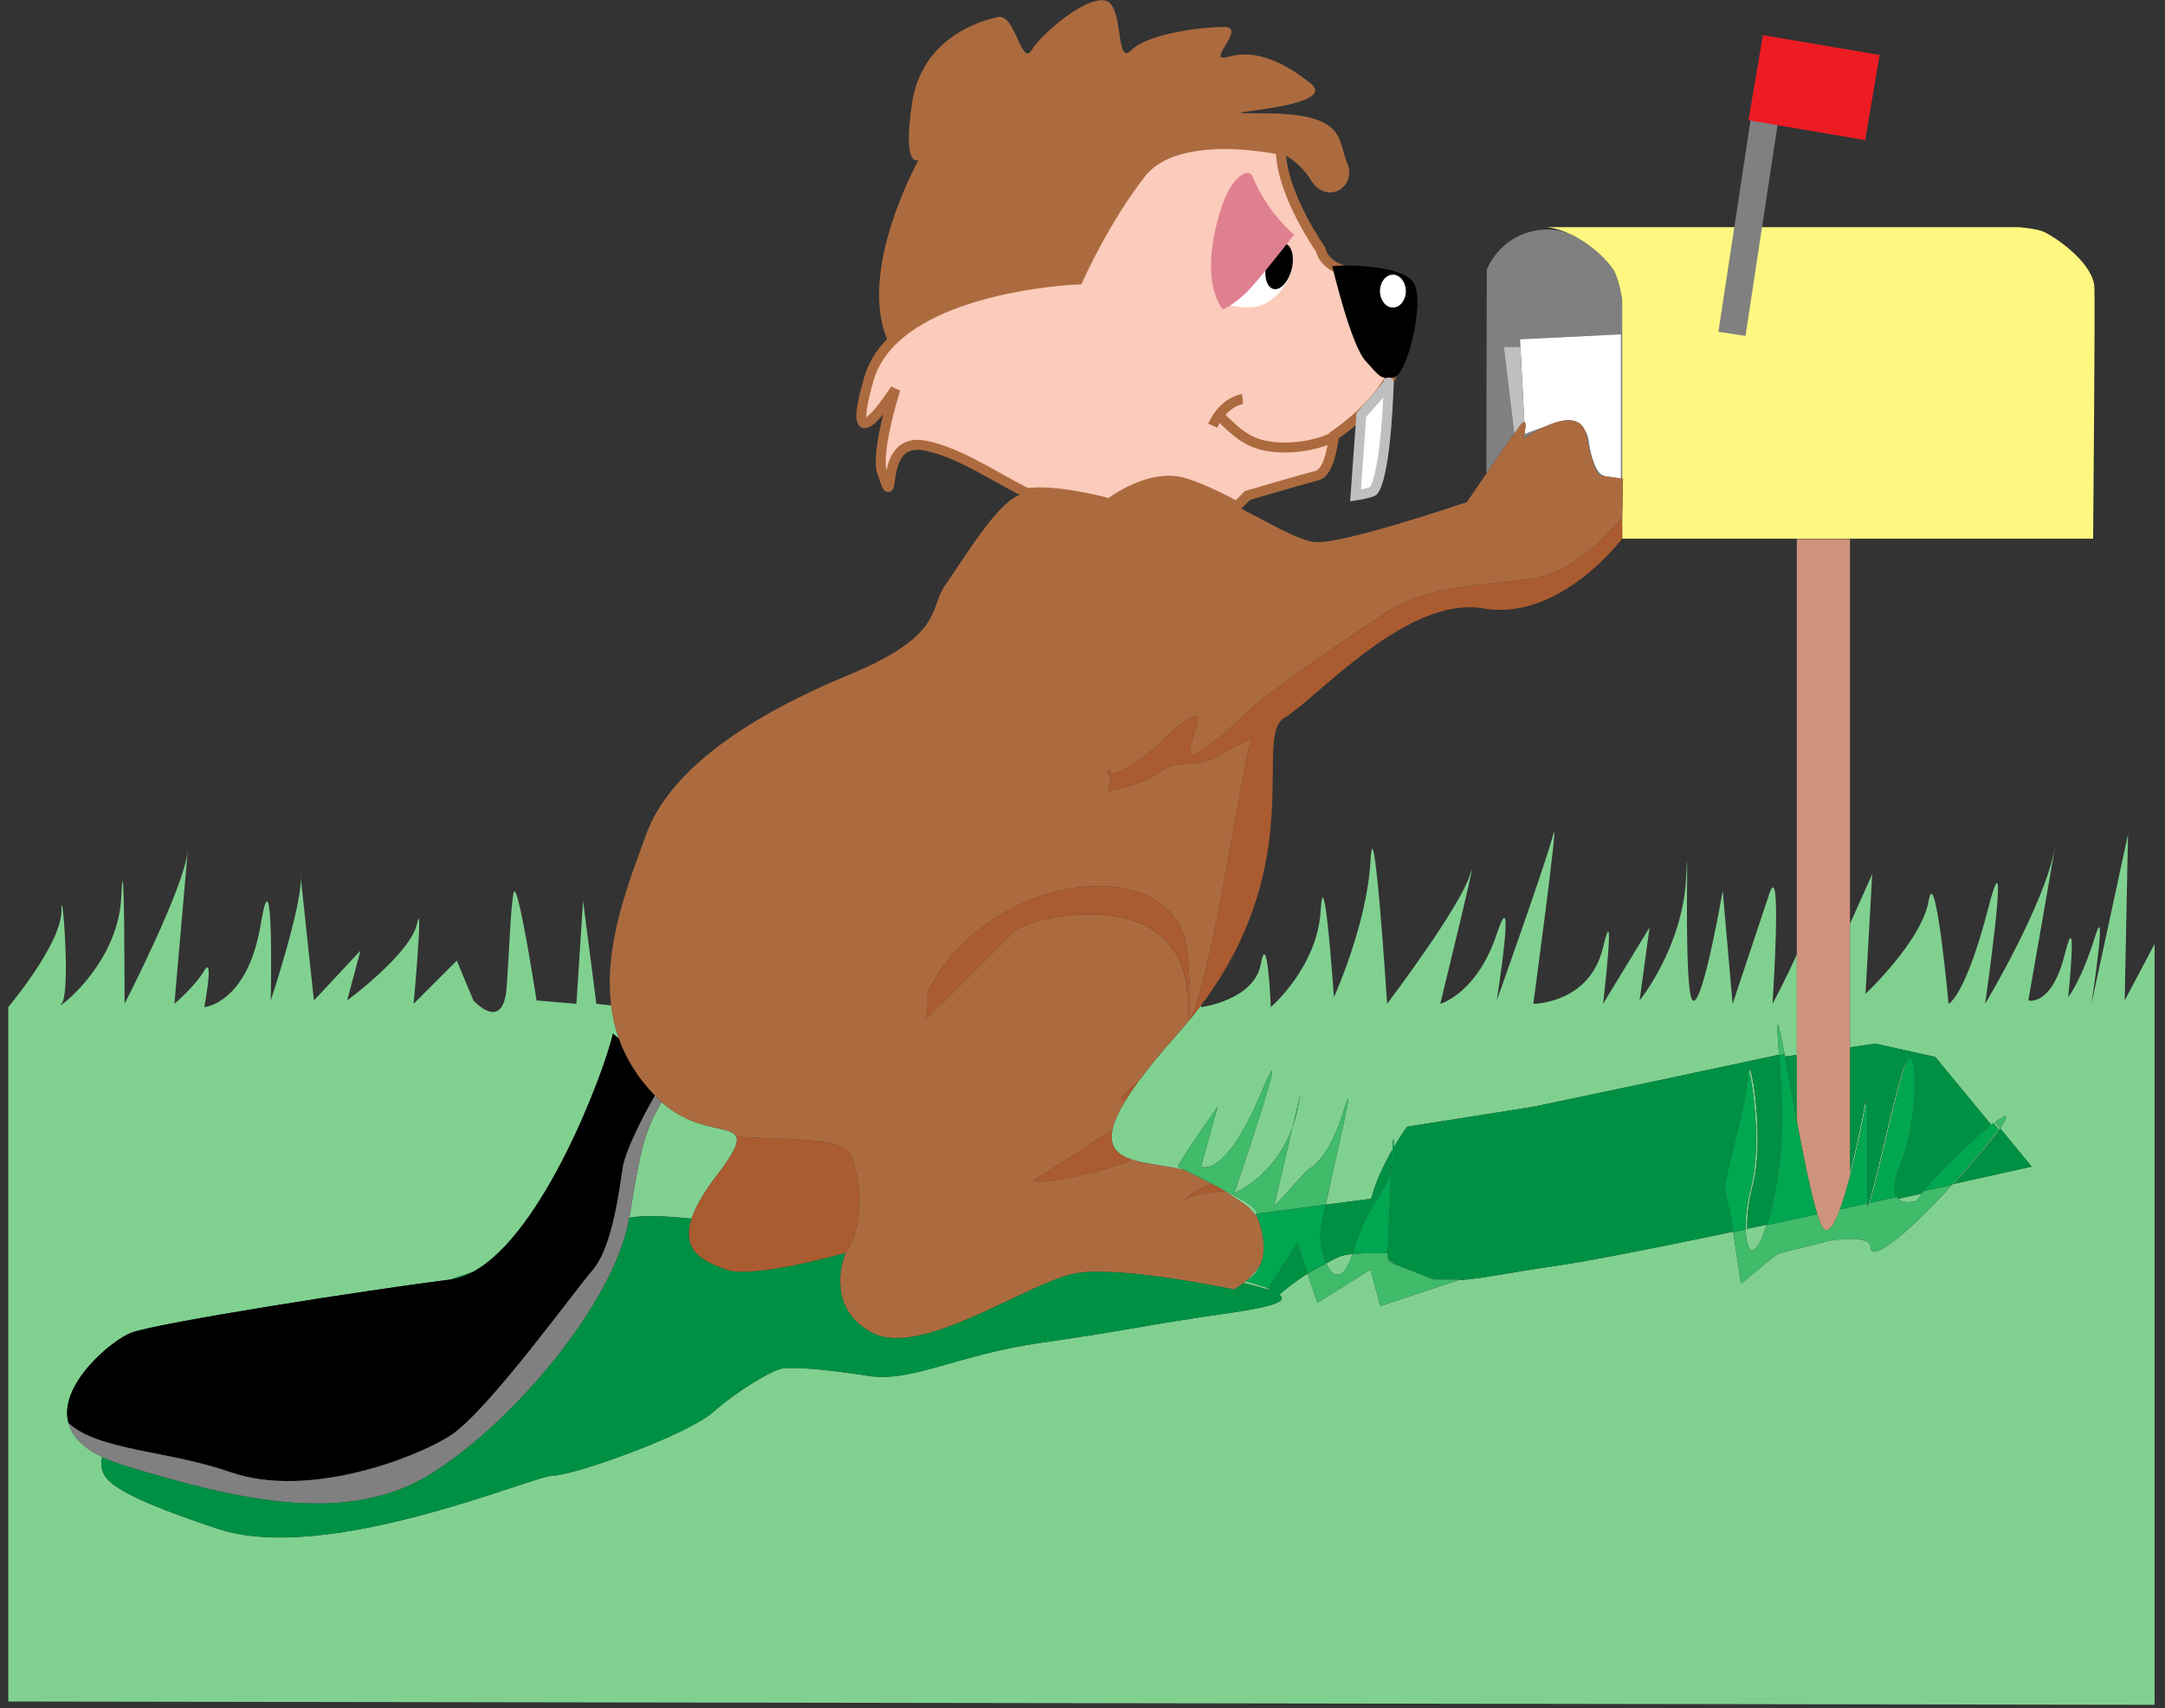
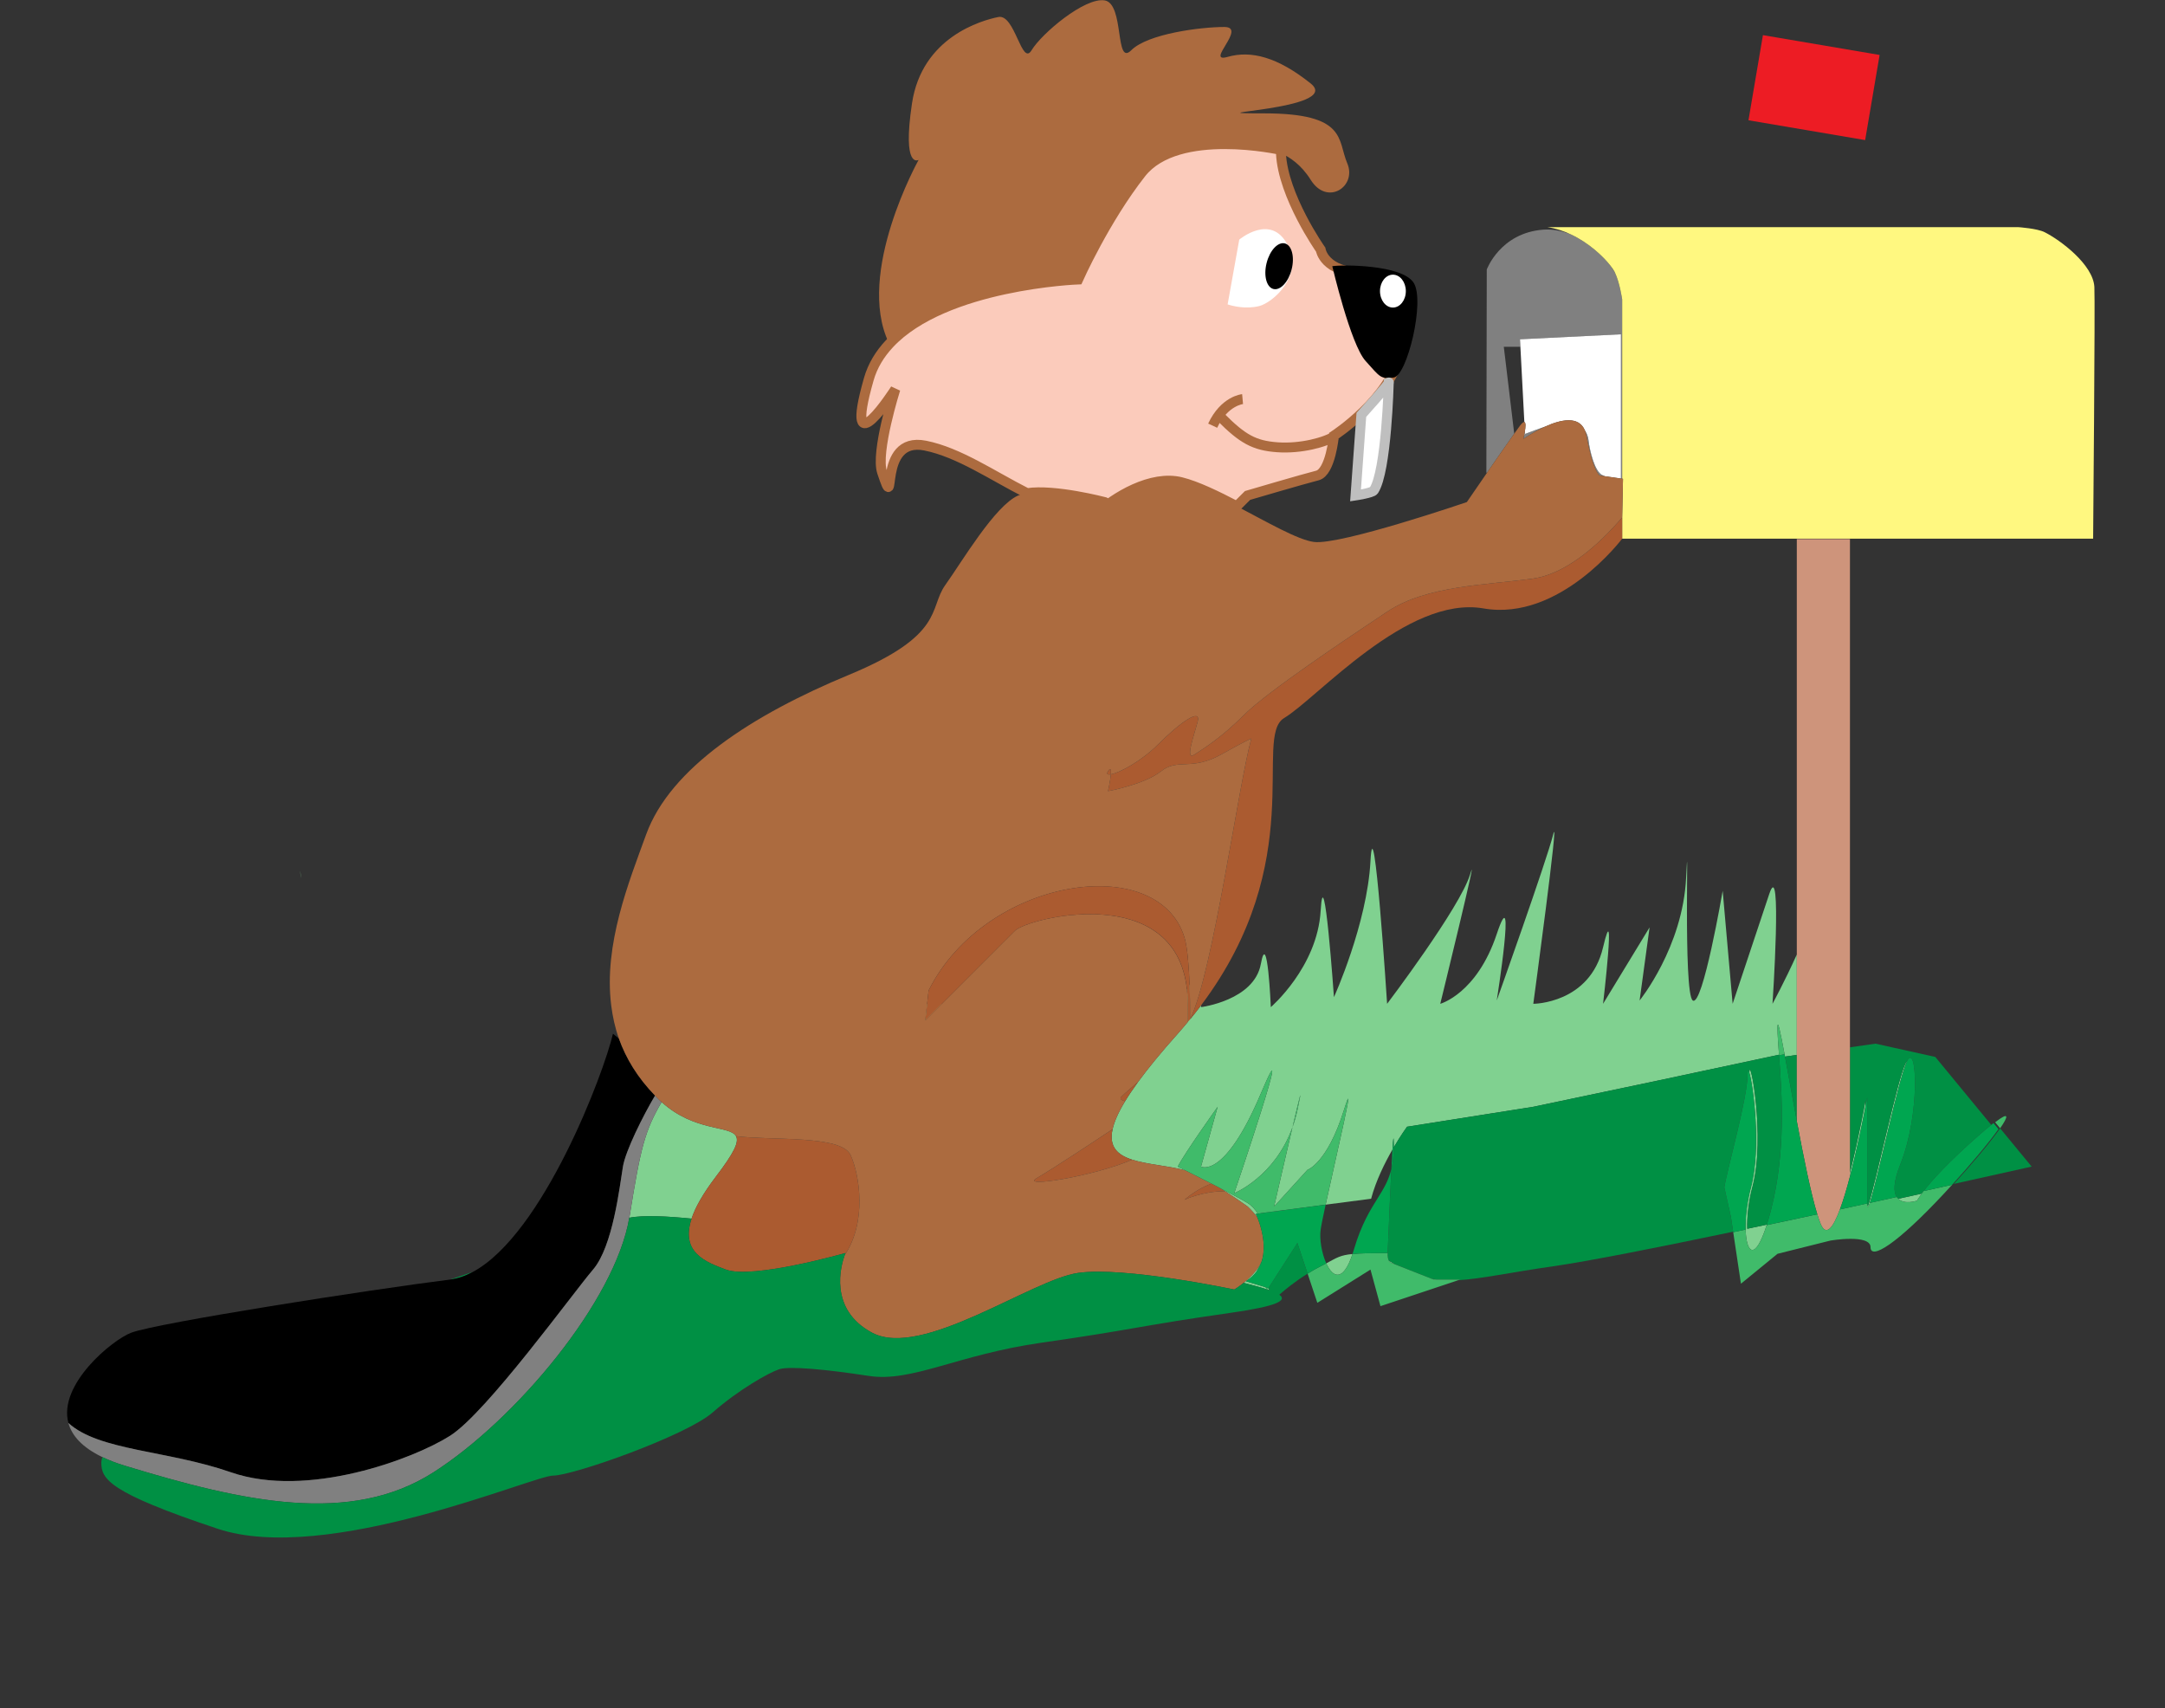
<svg xmlns="http://www.w3.org/2000/svg" xmlns:ns1="http://www.inkscape.org/namespaces/inkscape" xmlns:ns2="http://sodipodi.sourceforge.net/DTD/sodipodi-0.dtd" id="svg4453" version="1.1" ns1:version="0.48.1 " width="272.5" height="215" xml:space="preserve" ns2:docname="Beaver_Getting_Mail.pdf">
  <rect width="100%" height="100%" fill="#333333" stroke="none" />
  <defs id="defs4457" />
  <ns2:namedview pagecolor="#ffffff" bordercolor="#666666" borderopacity="1" objecttolerance="10" gridtolerance="10" guidetolerance="10" ns1:pageopacity="0" ns1:pageshadow="2" ns1:window-width="640" ns1:window-height="480" id="namedview4455" showgrid="false" ns1:zoom="1.3534884" ns1:cx="136.25" ns1:cy="107.5" ns1:window-x="317" ns1:window-y="114" ns1:window-maximized="0" ns1:current-layer="g4461" />
  <g id="g4461" ns1:groupmode="layer" ns1:label="Beaver_Getting_Mail" transform="matrix(1.25,0,0,-1.25,0,215)">
    <g id="g4463" transform="scale(0.24,0.24)">
      <path d="m 264.016,205.809 c 5.687,1.207 16.07,0.668 26.125,-0.356 1.55,4.672 4.742,10.438 10.242,17.656 7.644,10.028 9.769,14.532 8.41,16.954 -2.551,4.546 -17.41,1.769 -31.207,14.308 -7.004,-12.066 -8.773,-18.793 -13.445,-47.988 -0.028,-0.188 -0.094,-0.387 -0.125,-0.574" style="fill:#80d190;fill-opacity:1;fill-rule:nonzero;stroke:none" id="path4465" />
      <path d="m 529.043,207.715 27.133,3.605 -27.184,-3.543 c 0,0 0.039,-0.05 0.051,-0.062" style="fill:#80d190;fill-opacity:1;fill-rule:nonzero;stroke:none" id="path4467" />
      <path d="m 527.707,207.535 c -1.16,1.852 -2.609,3.485 -4.465,4.598 -2.515,1.508 -7.008,3.902 -11.719,6.347 0.813,-0.511 1.672,-1.039 2.434,-1.531 5.441,-3.519 9.461,-6.386 9.461,-6.386 1.672,-1.563 3.012,-3.094 4.117,-4.594 -0.367,0.898 -0.633,1.461 -0.633,1.461 l 0.805,0.105" style="fill:#80d190;fill-opacity:1;fill-rule:nonzero;stroke:none" id="path4469" />
      <path d="m 532.172,176.328 -0.391,-0.609 -1.047,1.047 -8.015,2.437 c 1.914,1.149 3.344,2.524 4.453,4.024 l 1.297,2.597 c -1.969,-3.086 -4.571,-5.574 -6.707,-7.312 4.172,-1.063 7.992,-2.082 10.863,-3.09 l -0.453,0.906" style="fill:#80d190;fill-opacity:1;fill-rule:nonzero;stroke:none" id="path4471" />
      <path d="m 602.801,179.902 c -0.738,0.094 -1.469,0.207 -2.199,0.344 l 0.875,-0.344 1.324,0" style="fill:#80d190;fill-opacity:1;fill-rule:nonzero;stroke:none" id="path4473" />
      <path d="m 782.691,255.164 c 0,0 -2.824,-15.648 -6.535,-30.336 l 0,-1.68 c 2.926,11.129 5.391,23.379 6.535,29.352 0,1.648 0,2.664 0,2.664" style="fill:#80d190;fill-opacity:1;fill-rule:nonzero;stroke:none" id="path4475" />
      <path d="m 804.301,213.004 c 0,0 0.535,1 1.972,2.953 -3.007,-0.668 -6.328,-1.398 -9.855,-2.172 2.68,-2.609 7.883,-0.781 7.883,-0.781" style="fill:#80d190;fill-opacity:1;fill-rule:nonzero;stroke:none" id="path4477" />
      <path d="m 388.203,288.613 c 0,0 2.707,2.711 6.863,6.864 l -6.089,0.078 -0.774,-6.942" style="fill:#80d190;fill-opacity:1;fill-rule:nonzero;stroke:none" id="path4479" />
      <path d="m 567.453,190.625 c -5.195,-0.492 -6.617,-1.578 -11.012,-3.926 2.657,-5.879 7.008,-8.148 11.012,3.926" style="fill:#80d190;fill-opacity:1;fill-rule:nonzero;stroke:none" id="path4481" />
      <path d="m 784.496,212.063 c 3.152,9.292 12.192,52.613 15.621,59.476 -0.222,-0.234 -0.453,-0.559 -0.695,-1.043 -3.43,-6.855 -12.469,-50.187 -15.621,-59.476 -0.121,-0.028 -0.242,-0.055 -0.363,-0.082 0.105,-1.067 0.472,-0.598 1.058,1.125" style="fill:#80d190;fill-opacity:1;fill-rule:nonzero;stroke:none" id="path4483" />
      <path d="m 583.355,187.043 1.977,-0.777 c -0.859,0.488 -1.738,1.011 -2.641,1.566 0.317,-0.621 0.664,-0.789 0.664,-0.789" style="fill:#80d190;fill-opacity:1;fill-rule:nonzero;stroke:none" id="path4485" />
      <path d="m 733.078,201.215 c -0.148,4.887 0.508,11.297 2.219,17.711 5.492,20.594 -1.18,56.023 -1.383,47.765 1.617,-5.136 5.125,-31.468 0.688,-48.113 -1.711,-6.418 -2.368,-12.824 -2.223,-17.711 0.301,-9.887 3.91,-13.48 8.828,1.867 0.023,0.067 0.043,0.145 0.066,0.215 -2.73,-0.578 -5.46,-1.156 -8.195,-1.734" style="fill:#80d190;fill-opacity:1;fill-rule:nonzero;stroke:none" id="path4487" />
      <path d="m 126.227,348.289 c -0.004,0.598 -0.024,1.164 -0.086,1.652 -0.293,2.336 -0.215,1.34 0.086,-1.652" style="fill:#80d190;fill-opacity:1;fill-rule:nonzero;stroke:none" id="path4489" />
-       <path d="m 891.422,296.977 1.394,69.687 -15.336,-71.082 c 0,0 6.973,45.996 1.395,27.875 -5.574,-18.117 -11.152,-25.086 -11.152,-25.086 0,0 4.183,40.418 -1.395,18.117 -5.574,-22.297 -15.332,-19.511 -15.332,-19.511 0,0 15.332,87.808 11.152,64.113 -4.183,-23.695 -29.273,-65.508 -29.273,-65.508 0,0 11.152,78.051 1.395,40.422 -9.758,-37.633 -16.727,-40.422 -16.727,-40.422 0,0 -5.578,59.934 -8.367,43.207 -2.785,-16.723 -26.485,-39.023 -26.485,-39.023 l 2.789,50.175 -9.324,-20.836 0,-51.777 10.719,1.531 25.09,-5.574 23.476,-28.504 c 0.305,0.242 0.661,0.539 0.938,0.754 l 2.082,-2.527 c -3.785,-5.406 -11.254,-14.36 -19.43,-23.332 -1.179,-1.297 -2.379,-2.598 -3.582,-3.883 -19.515,-20.91 -30.664,-27.879 -30.664,-22.301 0,5.574 -16.73,2.785 -16.73,2.785 l -22.301,-5.574 -15.336,-12.543 -3.242,21.613 -0.028,0.2 c -30.722,-6.434 -60.398,-12.34 -75.488,-14.496 -18.676,-2.668 -30.308,-5.313 -39.828,-5.84 l -32.656,-10.887 -4.184,15.332 -22.301,-13.937 -4.078,12.234 c -5.25,-3.25 -9.468,-6.723 -11.871,-8.84 3.414,-2.371 -0.644,-4.769 -20.293,-7.574 -39.031,-5.574 -40.426,-6.969 -79.457,-12.547 -35.371,-5.051 -54.363,-16.723 -72.484,-13.938 -18.125,2.79 -33.457,4.184 -37.637,2.79 -4.183,-1.395 -16.73,-8.364 -27.879,-18.118 -11.152,-9.757 -58.547,-26.484 -66.91,-26.484 -8.363,0 -94.789,-37.629 -140.789,-22.297 -46.004,15.328 -48.789,20.906 -48.789,27.875 0,0.574 0.188,1.34 0.449,2.176 -8.559,4.098 -12.84,9.074 -14.254,14.316 -4.371,16.207 18.523,34.93 26.348,37.864 11.152,4.179 100.344,18.117 133.808,22.296 3.231,1.086 6.418,2.161 9.551,3.219 29.563,15.926 54.985,83.543 58.766,99.922 l 2.496,-2.082 c -1.637,4.59 -2.641,9.25 -3.23,13.934 l -6.235,0.691 -5.578,43.207 -2.785,-43.207 -16.731,1.395 c 0,0 -8.363,54.359 -9.757,44.601 -1.391,-9.758 -1.391,-19.512 -2.786,-39.027 -1.394,-19.512 -13.941,-5.574 -13.941,-5.574 l -6.969,16.726 -18.121,-18.121 c 0,0 4.18,45.996 1.395,33.453 -2.789,-12.547 -29.274,-32.058 -29.274,-32.058 l 5.574,20.906 -19.515,-20.906 c 0,0 -4.352,40.031 -5.488,51.312 0.105,-13.09 -12.633,-51.312 -12.633,-51.312 0,0 1.394,65.507 -4.18,32.058 -5.578,-33.453 -23.699,-34.844 -23.699,-34.844 0,0 4.184,22.297 0,15.329 -4.18,-6.969 -12.543,-13.938 -12.543,-13.938 0,0 6.969,79.445 5.574,64.113 -1.395,-15.328 -26.484,-64.113 -26.484,-64.113 0,0 0,73.871 -1.395,44.602 -1.395,-29.27 -29.273,-48.782 -25.09,-44.602 4.18,4.184 0,52.965 0,39.027 0,-13.937 -22.305,-40.418 -22.305,-40.418 l 0,-291.296 L 903.965,1.5 l 0,319.172 -12.543,-23.695 z m -64.121,-75.262 c 0,0 -2.793,-0.629 -7.571,-1.692 8.172,8.973 15.645,17.926 19.426,23.332 l -2.082,2.528 c 5.93,4.582 5.727,2.683 2.082,-2.528 l 13.235,-16.066 -25.09,-5.574" style="fill:#80d190;fill-opacity:1;fill-rule:nonzero;stroke:none" id="path4491" />
      <path d="m 499.332,289.098 c 0.016,4.511 -0.051,9.648 -0.242,14.632 -0.379,-0.753 -0.746,-1.48 -1.11,-2.191 0.204,-1.891 0.344,-3.848 0.344,-5.957 0,-2.914 0.012,-5.406 0.028,-7.625 -1.36,-1.637 -2.739,-3.273 -4.207,-4.918 -7.04,-7.875 -12.489,-14.539 -16.653,-20.234 -2.172,-2.973 -3.988,-5.672 -5.476,-8.129 -2.883,-4.754 -4.528,-8.578 -5.227,-11.703 -1.668,-7.465 2.18,-10.848 8.223,-12.789 6.351,-2.039 15.101,-2.508 22.351,-4.5 -1.965,0.984 -3.218,1.605 -3.218,1.605 2.789,5.574 16.726,25.09 16.726,25.09 l -6.969,-25.09 c 0,0 9.758,-5.574 25.09,30.664 15.336,36.238 -11.152,-41.812 -11.152,-41.812 0,0 17.023,6.871 24.433,27.699 2.758,11.734 4.618,19.324 2.055,7.144 -0.543,-2.566 -1.262,-4.91 -2.055,-7.144 -3.234,-13.777 -7.707,-33.277 -7.707,-33.277 l 13.942,15.332 c 0,0 8.363,2.789 15.332,25.089 5.633,18.016 -3.293,-19.457 -7.664,-39.664 l 19.082,2.489 c 1.98,7.492 5.699,14.976 8.953,20.629 0.316,5.109 0.539,6.71 0.539,1.214 0,-0.105 -0.004,-0.195 -0.008,-0.297 3.067,5.223 5.586,8.661 5.586,8.661 l 52.969,8.363 52.969,11.148 50.117,10.692 c -0.344,4.578 -0.629,8.437 -0.629,11.261 0,4.051 1.168,-1.382 2.98,-11.125 0.055,-0.292 0.114,-0.621 0.168,-0.921 l 4.953,0.707 0,42.113 c -5.054,-11.242 -10.195,-20.672 -10.195,-20.672 0,0 4.184,62.723 -1.39,45.996 -5.579,-16.726 -15.336,-45.996 -15.336,-45.996 l -4.18,47.391 c 0,0 -8.363,-48.782 -12.547,-45.996 -4.184,2.789 -1.394,80.839 -2.789,51.57 -1.391,-29.27 -19.516,-51.57 -19.516,-51.57 l 4.184,30.664 -19.516,-32.059 c 0,0 5.575,47.391 0,23.695 -5.574,-23.695 -29.273,-23.695 -29.273,-23.695 0,0 11.152,82.234 8.363,71.082 -2.789,-11.148 -23.695,-69.687 -23.695,-69.687 0,0 8.363,52.964 0,27.875 -8.363,-25.086 -23.699,-29.27 -23.699,-29.27 0,0 16.726,68.297 12.547,54.359 -4.184,-13.937 -34.848,-54.359 -34.848,-54.359 0,0 -5.578,86.414 -6.973,59.934 -1.394,-26.481 -15.332,-57.145 -15.332,-57.145 0,0 -4.183,59.934 -5.574,36.238 -1.395,-23.695 -20.91,-40.418 -20.91,-40.418 0,0 -1.395,33.45 -4.184,18.118 -2.789,-15.332 -25.09,-18.118 -25.09,-18.118 0,0 0.032,0.34 0.078,0.829 -1.472,-1.961 -3.019,-3.934 -4.64,-5.911 -0.004,-0.004 -0.004,-0.007 -0.008,-0.011" style="fill:#80d190;fill-opacity:1;fill-rule:nonzero;stroke:none" id="path4493" />
      <path d="m 198.406,183.117 c -3.133,-1.058 -6.32,-2.133 -9.551,-3.219 0.004,0 0.008,0.004 0.012,0.004 3.215,0.403 6.403,1.52 9.539,3.215" style="fill:#009044;fill-opacity:1;fill-rule:nonzero;stroke:none" id="path4495" />
      <path d="m 678.797,497.543 c -0.988,-1.117 -2.297,-2.539 -3.824,-4.105 l 0.004,0 c 1.523,1.566 2.832,2.988 3.82,4.105" style="fill:#808080;fill-opacity:1;fill-rule:nonzero;stroke:none" id="path4497" />
      <path d="m 639.496,534.238 c -0.199,-0.988 -0.383,-1.715 -0.383,-1.715 0,0 4.196,2.942 9.25,5.227 -3.105,-1.066 -6.074,-2.184 -7.55,-2.75 l -1.317,-0.762" style="fill:#808080;fill-opacity:1;fill-rule:nonzero;stroke:none" id="path4499" />
      <path d="m 666.473,532 c -0.168,1.516 -0.746,2.906 -1.535,4.117 0.269,-0.656 0.511,-1.359 0.664,-2.199 2.785,-15.332 5.574,-16.727 5.574,-16.727 l 2.219,-0.316 c -0.403,0.145 -0.801,0.305 -1.172,0.492 -3.137,1.567 -5.227,9.93 -5.75,14.633" style="fill:#808080;fill-opacity:1;fill-rule:nonzero;stroke:none" id="path4501" />
      <path d="m 630.926,571.199 6.961,0 -0.164,3.137 42.34,2.09 0,-60.504 0.523,-0.074 0,75.215 c 0,0 -1.012,7.027 -3.027,11.242 -0.575,1 -1.215,1.98 -1.911,2.945 -3.011,3.848 -9.003,9.547 -16.66,13.125 -3.758,1.488 -7.683,2.25 -11.508,1.957 -18.121,-1.394 -23.699,-16.727 -23.699,-16.727 l -0.172,-85.195 0.231,-0.113 c 3.98,5.769 8.488,12.273 11.461,16.453 l -4.375,36.449" style="fill:#808080;fill-opacity:1;fill-rule:nonzero;stroke:none" id="path4503" />
      <path d="m 639.547,539.617 0,0 -1.66,31.582 1.66,-31.582" style="fill:#808080;fill-opacity:1;fill-rule:nonzero;stroke:none" id="path4505" />
      <path d="m 675.648,605.25 c 0.829,-1.066 1.454,-2 1.801,-2.691 0.039,-0.079 0.071,-0.176 0.11,-0.254 2.015,-4.215 3.027,-11.242 3.027,-11.242 l 0,-75.215 0.348,-0.051 -0.348,-16.199 0,-8.887 197.594,0 c 0,0 0.875,99.227 0.523,105.578 -0.523,9.406 -14.301,19.691 -20.91,22.996 -3.137,1.567 -10.977,2.09 -10.977,2.09 l -197.593,0 c 3.461,-0.492 6.738,-1.586 9.765,-3 7.657,-3.578 13.649,-9.277 16.66,-13.125" style="fill:#fff880;fill-opacity:1;fill-rule:nonzero;stroke:none" id="path4507" />
      <path d="m 464.871,393.148 c -0.785,-1.179 -0.211,-1.558 1.188,-1.312 0.156,1.906 -0.039,3.035 -1.188,1.312" style="fill:#ab5b30;fill-opacity:1;fill-rule:nonzero;stroke:none" id="path4509" />
      <path d="m 678.797,497.543 c -0.988,-1.117 -2.297,-2.539 -3.82,-4.105 -0.297,-0.301 -0.571,-0.59 -0.883,-0.903 -1.285,-1.293 -2.719,-2.668 -4.281,-4.07 -1.559,-1.399 -3.243,-2.82 -5.032,-4.203 -2.679,-2.071 -5.586,-4.051 -8.644,-5.727 -2.039,-1.117 -4.145,-2.094 -6.289,-2.875 -2.149,-0.781 -4.34,-1.359 -6.551,-1.676 -19.516,-2.785 -44.606,-2.785 -61.332,-13.937 -16.731,-11.149 -50.184,-33.449 -59.942,-43.207 -9.757,-9.754 -16.726,-13.938 -20.91,-16.723 -4.179,-2.789 0,8.363 1.395,13.938 1.394,5.574 -6.969,0 -16.727,-9.758 -7.011,-7.012 -16.152,-11.84 -19.722,-12.461 -0.231,-2.727 -1.188,-7.051 -1.188,-7.051 0,0 15.332,2.785 22.305,8.363 6.969,5.575 12.543,0 25.09,6.969 5.695,3.16 8.812,4.891 12.726,6.746 -5.429,-19.621 -16.101,-98.058 -25.652,-117.754 1.621,1.977 3.168,3.95 4.64,5.911 45.442,60.527 21.688,112.578 34.77,120.425 13.941,8.364 51.578,51.571 83.637,45.996 32.062,-5.574 58.199,29.27 58.199,29.27 l 0,8.887 c -0.398,-0.461 -1,-1.168 -1.789,-2.055" style="fill:#ab5b30;fill-opacity:1;fill-rule:nonzero;stroke:none" id="path4511" />
      <path d="m 470.445,256.559 c -0.769,-0.774 -0.113,-1.383 1.571,-1.883 1.488,2.457 3.304,5.156 5.476,8.129 -2.808,-2.453 -5.226,-4.43 -7.047,-6.246" style="fill:#ab5b30;fill-opacity:1;fill-rule:nonzero;stroke:none" id="path4513" />
      <path d="m 300.383,223.109 c -5.5,-7.218 -8.692,-12.984 -10.242,-17.656 -4.735,-14.269 6.023,-18.219 14.425,-21.371 11.153,-4.18 50.184,6.969 50.184,6.969 0,0 -0.141,-0.328 -0.344,-0.879 9.422,13.996 6.239,33.754 2.434,41.996 -3.91,8.469 -33.402,5.977 -48.047,7.895 1.359,-2.422 -0.766,-6.926 -8.41,-16.954" style="fill:#ab5b30;fill-opacity:1;fill-rule:nonzero;stroke:none" id="path4515" />
      <path d="m 508.289,220.148 c -3.605,-1.363 -7.473,-3.468 -11.355,-6.796 0,0 7.609,3.652 17.023,3.597 -0.762,0.492 -1.621,1.02 -2.434,1.531 -1.074,0.555 -2.156,1.114 -3.234,1.668" style="fill:#ab5b30;fill-opacity:1;fill-rule:nonzero;stroke:none" id="path4517" />
      <path d="m 466.789,242.973 c -5.547,-3.688 -24.762,-16.407 -31.887,-20.563 -7.066,-4.121 23.676,0.711 40.11,7.774 -6.043,1.941 -9.891,5.324 -8.223,12.789" style="fill:#ab5b30;fill-opacity:1;fill-rule:nonzero;stroke:none" id="path4519" />
      <path d="m 637.723,574.336 0.164,-3.137 1.66,-31.582 c 0.668,-0.16 0.516,-2.129 0.211,-3.969 l 0.055,-1.035 c 0,0 0.386,0.153 1,0.387 1.476,0.566 4.445,1.684 7.55,2.75 6.321,2.863 13.977,4.652 16.575,-1.633 0.789,-1.211 1.367,-2.601 1.535,-4.117 0.523,-4.703 2.613,-13.066 5.75,-14.633 0.371,-0.187 0.769,-0.347 1.172,-0.492 l 6.668,-0.953 0,60.504 -42.34,-2.09" style="fill:#ffffff;fill-opacity:1;fill-rule:nonzero;stroke:none" id="path4521" />
-       <path d="m 630.926,571.199 4.375,-36.449 c 1.008,1.418 1.851,2.59 2.422,3.348 0.91,1.215 1.476,1.605 1.824,1.519 l -1.66,31.582 -6.961,0" style="fill:#bfbfbf;fill-opacity:1;fill-rule:nonzero;stroke:none" id="path4523" />
      <path d="m 639.813,534.613 -0.055,1.035 c -0.082,-0.496 -0.172,-0.976 -0.262,-1.41 l 1.317,0.762 c -0.614,-0.234 -1,-0.387 -1,-0.387" style="fill:#bfbfbf;fill-opacity:1;fill-rule:nonzero;stroke:none" id="path4525" />
      <path d="m 96.867,99.062 c 32.063,-11.148 76.668,5.574 92,15.332 15.336,9.757 51.578,59.933 59.942,69.687 8.363,9.758 11.152,34.844 12.546,43.207 1.11,6.668 8.422,21.297 13.461,29.785 -7.347,7.559 -12.191,15.606 -15.148,23.883 l -2.496,2.082 c -3.781,-16.379 -29.203,-83.996 -58.766,-99.922 -3.136,-1.695 -6.324,-2.812 -9.539,-3.215 -0.004,0 -0.008,-0.004 -0.012,-0.004 C 155.391,175.719 66.199,161.781 55.047,157.602 47.223,154.668 24.328,135.945 28.699,119.738 41.535,108.016 70.141,108.359 96.867,99.062" style="fill:#000000;fill-opacity:1;fill-rule:nonzero;stroke:none" id="path4527" />
      <path d="m 181.898,99.062 c 34.665,22.183 76.188,71.93 82.118,106.746 0.031,0.187 0.097,0.386 0.125,0.574 4.672,29.195 6.441,35.922 13.445,47.988 -0.301,0.27 -0.602,0.508 -0.898,0.793 -0.657,0.629 -1.254,1.27 -1.872,1.91 -5.039,-8.488 -12.351,-23.117 -13.461,-29.785 -1.394,-8.363 -4.183,-33.449 -12.546,-43.207 -8.364,-9.754 -44.606,-59.93 -59.942,-69.687 -15.332,-9.758 -59.937,-26.481 -92,-15.332 -26.727,9.296 -55.332,8.954 -68.168,20.675 1.414,-5.242 5.695,-10.218 14.254,-14.316 2.676,-1.281 5.742,-2.484 9.309,-3.57 C 102.441,86.519 147.051,76.762 181.898,99.062" style="fill:#808080;fill-opacity:1;fill-rule:nonzero;stroke:none" id="path4529" />
      <path d="m 478.809,644.023 c 15.336,19.516 58.546,9.758 58.546,9.758 0,-0.461 0.055,-0.933 0.079,-1.402 3.468,-1.531 8.418,-4.66 12.468,-11.141 6.969,-11.152 19.516,-2.789 15.332,6.969 -4.179,9.754 0,20.906 -34.847,20.906 -34.848,0 33.453,1.391 19.515,12.543 -13.937,11.149 -25.089,13.938 -34.847,11.149 -9.758,-2.785 8.363,12.547 -1.395,12.547 -9.758,0 -32.062,-2.789 -39.031,-9.758 -6.969,-6.969 -2.789,19.511 -11.152,20.906 -8.364,1.395 -26.485,-13.937 -30.668,-20.906 -4.18,-6.969 -6.969,15.332 -13.938,13.937 -6.969,-1.394 -32.062,-8.363 -36.242,-36.238 -4.184,-27.875 2.785,-23.695 2.785,-23.695 0,0 -26.484,-47.387 -12.543,-76.657 0.078,-0.168 0.199,-0.32 0.285,-0.484 23.262,24.914 79.168,26.969 79.168,26.969 0,0 11.153,25.086 26.485,44.597" style="fill:#ac6b3f;fill-opacity:1;fill-rule:nonzero;stroke:none" id="path4531" />
      <path d="m 463.477,506.043 -4.215,-5.422 c 0.054,-0.008 0.113,-0.019 0.168,-0.027 8.312,7.777 23.718,16.906 36.109,13.812 6.617,-1.656 14.977,-5.715 23.359,-10.093 l 4.52,4.515 c 0,0 23.695,6.969 29.273,8.363 5.575,1.395 6.969,16.727 6.969,16.727 0,0 23.695,15.332 27.879,34.844 4.184,19.511 1.395,33.449 -15.332,33.449 -16.73,0 -18.121,9.758 -18.121,9.758 0,0 -15.848,22.496 -16.652,40.41 -0.024,0.469 -0.079,0.941 -0.079,1.402 0,0 -43.21,9.758 -58.546,-9.758 -15.332,-19.511 -26.485,-44.597 -26.485,-44.597 0,0 -55.906,-2.055 -79.168,-26.969 -3.972,-4.254 -7.023,-9.156 -8.648,-14.848 -11.153,-39.023 11.148,-4.179 11.148,-4.179 0,0 -8.363,-26.481 -5.574,-34.844 6.731,-20.184 -2.789,15.332 18.121,11.148 14.094,-2.816 28.188,-12.589 42.707,-19.949 11.465,1.793 32.567,-3.742 32.567,-3.742" style="fill:#fbcbbb;fill-opacity:1;fill-rule:nonzero;stroke:none" id="path4533" />
      <path d="m 463.477,506.043 -4.215,-5.422 c 0.054,-0.008 0.113,-0.019 0.168,-0.027 8.312,7.777 23.718,16.906 36.109,13.812 6.617,-1.656 14.977,-5.715 23.359,-10.093 l 4.52,4.515 c 0,0 23.695,6.969 29.273,8.363 5.575,1.395 6.969,16.727 6.969,16.727 0,0 23.695,15.332 27.879,34.844 4.184,19.511 1.395,33.449 -15.332,33.449 -16.73,0 -18.121,9.758 -18.121,9.758 0,0 -15.848,22.496 -16.652,40.41 -0.024,0.469 -0.079,0.941 -0.079,1.402 0,0 -43.21,9.758 -58.546,-9.758 -15.332,-19.511 -26.485,-44.597 -26.485,-44.597 0,0 -55.906,-2.055 -79.168,-26.969 -3.972,-4.254 -7.023,-9.156 -8.648,-14.848 -11.153,-39.023 11.148,-4.179 11.148,-4.179 0,0 -8.363,-26.481 -5.574,-34.844 6.731,-20.184 -2.789,15.332 18.121,11.148 14.094,-2.816 28.188,-12.589 42.707,-19.949 11.465,1.793 32.567,-3.742 32.567,-3.742 z" style="fill:none;stroke:#ac6b3f;stroke-opacity:1;stroke-width:4.167;stroke-linecap:butt;stroke-linejoin:miter;stroke-miterlimit:4;stroke-dasharray:none" id="path4535" />
      <path d="m 274.816,257.074 c 0.618,-0.64 1.215,-1.281 1.872,-1.91 0.296,-0.285 0.597,-0.523 0.898,-0.793 13.797,-12.539 28.656,-9.762 31.207,-14.308 14.645,-1.918 44.137,0.574 48.047,-7.895 3.805,-8.242 6.988,-28 -2.434,-41.996 -1.523,-4.192 -6.98,-22.719 11.496,-32.57 20.907,-11.149 66.907,22.3 86.422,25.086 19.516,2.789 65.516,-6.969 65.516,-6.969 0,0 1.715,0.996 3.922,2.793 2.136,1.738 4.738,4.226 6.707,7.312 l 0.926,1.852 c 2.152,7.035 -0.551,15.078 -1.86,18.293 -1.105,1.5 -2.445,3.031 -4.117,4.594 0,0 -4.02,2.867 -9.461,6.386 -9.414,0.055 -17.023,-3.597 -17.023,-3.597 3.882,3.328 7.75,5.433 11.355,6.796 -4.203,2.157 -8.242,4.188 -10.926,5.536 -7.25,1.992 -16,2.461 -22.351,4.5 -16.434,-7.063 -47.176,-11.895 -40.11,-7.774 7.125,4.156 26.34,16.875 31.887,20.563 0.699,3.125 2.344,6.949 5.227,11.703 -1.684,0.5 -2.34,1.109 -1.571,1.883 1.821,1.816 4.239,3.793 7.047,6.246 4.164,5.695 9.613,12.359 16.653,20.234 1.468,1.645 2.847,3.281 4.207,4.918 -0.016,2.219 -0.028,4.711 -0.028,7.625 0,2.109 -0.14,4.066 -0.344,5.957 -4.914,45.656 -66.785,30.063 -72.14,24.707 -10.27,-10.269 -23.059,-23.055 -30.774,-30.769 -4.156,-4.153 -6.863,-6.864 -6.863,-6.864 l 0.774,6.942 0.621,5.605 c 23.695,47.387 96.183,58.535 107.336,22.297 1.195,-3.883 1.843,-11.598 2.156,-19.727 0.191,-4.984 0.258,-10.121 0.242,-14.632 0.004,0.004 0.004,0.007 0.008,0.011 9.551,19.696 20.223,98.133 25.652,117.754 -3.914,-1.855 -7.031,-3.586 -12.726,-6.746 -12.547,-6.969 -18.121,-1.394 -25.09,-6.969 -6.973,-5.578 -22.305,-8.363 -22.305,-8.363 0,0 0.957,4.324 1.188,7.051 -1.399,-0.246 -1.973,0.133 -1.188,1.312 1.149,1.723 1.344,0.594 1.188,-1.312 3.57,0.621 12.711,5.449 19.722,12.461 9.758,9.758 18.121,15.332 16.727,9.758 -1.395,-5.575 -5.574,-16.727 -1.395,-13.938 4.184,2.785 11.153,6.969 20.91,16.723 9.758,9.758 43.211,32.058 59.942,43.207 16.726,11.152 41.816,11.152 61.332,13.937 2.211,0.317 4.402,0.895 6.551,1.676 2.144,0.781 4.25,1.758 6.289,2.875 3.058,1.676 5.965,3.656 8.644,5.727 1.789,1.383 3.473,2.804 5.032,4.203 1.562,1.402 2.996,2.777 4.281,4.07 0.312,0.313 0.586,0.602 0.879,0.903 1.527,1.566 2.836,2.988 3.824,4.105 0.789,0.887 1.391,1.594 1.789,2.055 l 0.348,16.199 -0.348,0.051 -0.523,0.074 -6.668,0.953 -2.219,0.316 c 0,0 -2.789,1.395 -5.574,16.727 -0.153,0.84 -0.395,1.543 -0.664,2.199 -2.598,6.285 -10.254,4.496 -16.575,1.633 -5.054,-2.285 -9.25,-5.227 -9.25,-5.227 0,0 0.184,0.727 0.383,1.715 0.09,0.434 0.18,0.914 0.262,1.41 0.305,1.84 0.457,3.809 -0.211,3.969 l 0,0 c -0.348,0.086 -0.914,-0.304 -1.824,-1.519 -0.571,-0.758 -1.414,-1.93 -2.422,-3.348 -2.973,-4.18 -7.481,-10.684 -11.461,-16.453 -4.563,-6.613 -8.422,-12.254 -8.422,-12.254 0,0 -52.969,-18.121 -64.121,-16.727 -6.742,0.844 -19.594,8.301 -32.399,14.997 -8.382,4.378 -16.742,8.437 -23.359,10.093 -12.391,3.094 -27.797,-6.035 -36.109,-13.812 -0.231,-0.215 -0.477,-0.434 -0.696,-0.645 l 0.528,0.672 4.215,5.422 c 0,0 -21.102,5.535 -32.567,3.742 -1.371,-0.215 -2.633,-0.508 -3.676,-0.957 -9.757,-4.18 -23.699,-27.875 -30.668,-37.629 -6.968,-9.758 0,-20.906 -40.421,-37.633 -40.426,-16.726 -74.907,-39.054 -85.036,-66.902 -7.23,-19.887 -17.902,-46.215 -14.671,-71.773 0.589,-4.684 1.593,-9.344 3.23,-13.934 2.957,-8.277 7.801,-16.324 15.148,-23.883" style="fill:#ac6b3f;fill-opacity:1;fill-rule:nonzero;stroke:none" id="path4537" />
      <path d="m 782.691,255.164 c 0,0 0,-1.016 0,-2.664 0.442,2.297 0.7,3.711 0.7,3.711 0,0 0,-33.055 0,-44.391 0,-0.062 0,-0.148 0,-0.211 0,-0.316 0.027,-0.472 0.047,-0.671 0.121,0.027 0.242,0.054 0.363,0.082 3.152,9.289 12.191,52.621 15.621,59.476 0.242,0.484 0.473,0.809 0.695,1.043 0,0 0,0 0,0.004 4.184,8.359 5.574,-22.301 -2.789,-43.207 -3.035,-7.594 -2.93,-11.668 -1.586,-13.809 0.192,-0.304 0.442,-0.511 0.676,-0.742 3.527,0.774 6.848,1.504 9.855,2.172 0.254,0.344 0.481,0.656 0.797,1.066 3.289,4.243 10.129,11.969 23.715,23.856 1.852,1.621 3.344,2.859 4.656,3.902 l -23.476,28.504 -25.09,5.574 -10.719,-1.531 0,-52.5 c 3.711,14.688 6.535,30.336 6.535,30.336" style="fill:#009044;fill-opacity:1;fill-rule:nonzero;stroke:none" id="path4539" />
      <path d="m 753.855,274.141 -4.953,-0.707 c 1.375,-7.426 3.094,-17.121 4.953,-27.051 l 0,27.758" style="fill:#009044;fill-opacity:1;fill-rule:nonzero;stroke:none" id="path4541" />
      <path d="m 723.449,218.578 c 1.395,8.363 9.758,37.633 9.758,47.387 0,1.992 0.293,2.043 0.707,0.726 0.203,8.258 6.875,-27.171 1.383,-47.765 -1.711,-6.414 -2.367,-12.824 -2.219,-17.711 2.735,0.578 5.465,1.156 8.195,1.734 0.551,1.727 1.114,3.653 1.692,5.871 6.453,24.739 4.609,49.43 3.43,65.203 -0.004,0.067 -0.008,0.129 -0.012,0.196 l -50.117,-10.692 -52.969,-11.148 -52.969,-8.363 c 0,0 -2.519,-3.438 -5.586,-8.661 -0.019,-3.589 -0.371,-6.515 -0.976,-9.05 -0.18,-3.5 -0.364,-7.434 -0.547,-11.457 -0.406,-8.883 -0.793,-18.118 -1.028,-23.809 -0.07,-1.648 0.204,-2.625 0.5,-3.207 0.903,-0.555 1.782,-1.078 2.641,-1.566 l 15.27,-6.02 c 0.73,-0.137 1.461,-0.25 2.199,-0.344 l 9.828,0 -0.797,-0.265 c 9.52,0.527 21.152,3.172 39.828,5.84 15.09,2.156 44.766,8.062 75.488,14.496 l -0.91,6.062 -2.789,12.543" style="fill:#009044;fill-opacity:1;fill-rule:nonzero;stroke:none" id="path4543" />
      <path d="m 819.73,220.023 c 4.778,1.063 7.571,1.692 7.571,1.692 l 25.09,5.574 -13.235,16.066 c -3.781,-5.406 -11.254,-14.359 -19.426,-23.332" style="fill:#009044;fill-opacity:1;fill-rule:nonzero;stroke:none" id="path4545" />
      <path d="m 837.074,245.883 2.082,-2.528 c 3.645,5.211 3.848,7.11 -2.082,2.528" style="fill:#40bb6a;fill-opacity:1;fill-rule:nonzero;stroke:none" id="path4547" />
-       <path d="m 556.441,186.699 c 4.395,2.348 5.817,3.434 11.012,3.926 0.188,0.578 0.379,1.176 0.57,1.82 3.18,10.817 6.938,16.684 10.086,21.739 2.434,3.898 4.5,7.32 5.657,12.121 0.16,3.172 0.312,5.961 0.445,8.133 -3.254,-5.653 -6.973,-13.137 -8.953,-20.629 l -19.082,-2.489 c -1.039,-4.8 -1.824,-8.636 -2.09,-10.511 -0.566,-3.946 0.465,-9.934 2.355,-14.11" style="fill:#009044;fill-opacity:1;fill-rule:nonzero;stroke:none" id="path4549" />
      <path d="m 532.172,176.328 0.453,-0.906 c -2.871,1.008 -6.691,2.027 -10.863,3.09 -2.207,-1.797 -3.922,-2.793 -3.922,-2.793 0,0 -46,9.758 -65.516,6.969 -19.515,-2.786 -65.515,-36.235 -86.422,-25.086 -18.476,9.851 -13.019,28.378 -11.496,32.57 0.203,0.551 0.344,0.879 0.344,0.879 0,0 -39.031,-11.149 -50.184,-6.969 -8.402,3.152 -19.16,7.102 -14.425,21.371 -10.055,1.024 -20.438,1.563 -26.125,0.356 -5.93,-34.817 -47.453,-84.563 -82.118,-106.746 -34.847,-22.301 -79.457,-12.543 -129.636,2.789 -3.566,1.086 -6.633,2.289 -9.309,3.57 -0.262,-0.836 -0.449,-1.602 -0.449,-2.176 0,-6.969 2.785,-12.547 48.789,-27.875 46,-15.332 132.426,22.297 140.789,22.297 8.363,0 55.758,16.727 66.91,26.484 11.149,9.754 23.696,16.723 27.879,18.118 4.18,1.394 19.512,0 37.637,-2.79 18.121,-2.785 37.113,8.887 72.484,13.938 39.031,5.578 40.426,6.973 79.457,12.547 19.649,2.805 23.707,5.203 20.293,7.574 2.403,2.117 6.621,5.59 11.871,8.84 l -4.285,12.855 -12.156,-18.906" style="fill:#009044;fill-opacity:1;fill-rule:nonzero;stroke:none" id="path4551" />
      <path d="m 542.273,243.84 c 0.793,2.234 1.512,4.578 2.055,7.144 2.563,12.18 0.703,4.59 -2.055,-7.144" style="fill:#40bb6a;fill-opacity:1;fill-rule:nonzero;stroke:none" id="path4553" />
      <path d="m 584.742,235.355 c 0.004,0.102 0.008,0.192 0.008,0.297 0,5.496 -0.223,3.895 -0.539,-1.214 -0.133,-2.172 -0.285,-4.961 -0.445,-8.133 0.605,2.535 0.957,5.461 0.976,9.05" style="fill:#00a650;fill-opacity:1;fill-rule:nonzero;stroke:none" id="path4555" />
      <path d="m 602.801,179.902 -1.324,0 -0.875,0.344 -15.27,6.02 -1.977,0.777 c 0,0 -0.347,0.168 -0.664,0.789 -0.296,0.582 -0.57,1.559 -0.5,3.207 -7.238,-0.023 -11.652,-0.117 -14.738,-0.414 -4.004,-12.074 -8.355,-9.805 -11.012,-3.926 -0.707,-0.379 -1.464,-0.777 -2.355,-1.222 -1.934,-0.965 -3.738,-2.024 -5.473,-3.098 l 4.078,-12.234 22.301,13.937 4.184,-15.332 32.656,10.887 0.797,0.265 -9.828,0" style="fill:#40bb6a;fill-opacity:1;fill-rule:nonzero;stroke:none" id="path4557" />
      <path d="m 529.395,187.676 -0.926,-1.852 -1.297,-2.597 c 1.023,1.39 1.746,2.89 2.223,4.449" style="fill:#40bb6a;fill-opacity:1;fill-rule:nonzero;stroke:none" id="path4559" />
      <path d="m 532.172,176.328 -1.438,0.438 1.047,-1.047 0.391,0.609" style="fill:#40bb6a;fill-opacity:1;fill-rule:nonzero;stroke:none" id="path4561" />
      <path d="m 523.242,212.133 c 1.856,-1.113 3.305,-2.746 4.465,-4.598 l 1.336,0.18 c -0.012,0.012 -0.051,0.062 -0.051,0.062 l 27.184,3.543 c 4.371,20.207 13.297,57.68 7.664,39.664 -6.969,-22.3 -15.332,-25.089 -15.332,-25.089 l -13.942,-15.332 c 0,0 4.473,19.5 7.707,33.277 -7.41,-20.828 -24.433,-27.699 -24.433,-27.699 0,0 26.488,78.05 11.152,41.812 -15.332,-36.238 -25.09,-30.664 -25.09,-30.664 l 6.969,25.09 c 0,0 -13.937,-19.516 -16.726,-25.09 0,0 1.253,-0.621 3.218,-1.605 2.684,-1.348 6.723,-3.379 10.926,-5.536 1.078,-0.554 2.16,-1.113 3.234,-1.668 4.711,-2.445 9.204,-4.839 11.719,-6.347" style="fill:#40bb6a;fill-opacity:1;fill-rule:nonzero;stroke:none" id="path4563" />
      <path d="m 568.023,192.445 c -0.191,-0.644 -0.382,-1.242 -0.57,-1.82 3.086,0.297 7.5,0.391 14.738,0.414 0.235,5.691 0.622,14.926 1.028,23.809 0.183,4.023 0.367,7.957 0.547,11.457 -1.157,-4.801 -3.223,-8.223 -5.657,-12.121 -3.148,-5.055 -6.906,-10.922 -10.086,-21.739" style="fill:#00a650;fill-opacity:1;fill-rule:nonzero;stroke:none" id="path4565" />
      <path d="m 556.441,186.699 c -1.89,4.176 -2.921,10.164 -2.355,14.11 0.266,1.875 1.051,5.711 2.09,10.511 l -27.133,-3.605 -1.336,-0.18 -0.805,-0.105 c 0,0 0.266,-0.563 0.633,-1.461 1.309,-3.215 4.012,-11.258 1.86,-18.293 -0.477,-1.559 -1.2,-3.059 -2.223,-4.449 -1.109,-1.5 -2.539,-2.875 -4.453,-4.024 l 8.015,-2.437 1.438,-0.438 12.156,18.906 4.285,-12.855 c 1.735,1.074 3.539,2.133 5.473,3.098 0.891,0.445 1.648,0.843 2.355,1.222" style="fill:#00a650;fill-opacity:1;fill-rule:nonzero;stroke:none" id="path4567" />
      <path d="m 753.855,246.383 c 2.801,-14.961 5.907,-30.387 8.602,-39.102 0.488,-1.574 0.961,-2.941 1.418,-4.035 2.297,-5.516 5.207,-1.605 8.066,6.086 1.446,3.879 2.879,8.727 4.215,13.816 l 0,267.387 -22.301,0 0,-244.152" style="fill:#ce947b;fill-opacity:1;fill-rule:nonzero;stroke:none" id="path4569" />
      <path d="m 807.07,217.023 c -0.316,-0.41 -0.543,-0.722 -0.797,-1.066 -1.437,-1.953 -1.972,-2.953 -1.972,-2.953 0,0 -5.203,-1.828 -7.883,0.781 -0.234,0.231 -0.484,0.438 -0.676,0.742 -3.543,-0.777 -7.304,-1.601 -11.246,-2.464 -0.586,-1.723 -0.953,-2.192 -1.058,-1.125 -0.02,0.199 -0.047,0.355 -0.047,0.671 0,0.063 0,0.149 0,0.211 -3.684,-0.8 -7.508,-1.632 -11.45,-2.488 -2.859,-7.691 -5.769,-11.602 -8.066,-6.086 -0.457,1.094 -0.93,2.461 -1.418,4.035 -6.91,-1.488 -14.043,-3.015 -21.25,-4.547 -4.918,-15.347 -8.527,-11.754 -8.828,-1.867 -1.738,-0.367 -3.469,-0.73 -5.203,-1.094 l 3.242,-21.613 15.336,12.543 22.301,5.574 c 0,0 16.73,2.789 16.73,-2.785 0,-5.578 11.149,1.391 30.664,22.301 1.203,1.285 2.403,2.586 3.582,3.883 -3.156,-0.703 -7.195,-1.598 -11.961,-2.653" style="fill:#40bb6a;fill-opacity:1;fill-rule:nonzero;stroke:none" id="path4571" />
      <path d="m 748.734,274.355 c -1.812,9.743 -2.98,15.176 -2.98,11.125 0,-2.824 0.285,-6.683 0.629,-11.261 0.004,-0.067 0.008,-0.129 0.012,-0.196 l 2.339,0.332" style="fill:#40bb6a;fill-opacity:1;fill-rule:nonzero;stroke:none" id="path4573" />
      <path d="m 746.395,274.023 c 1.179,-15.773 3.023,-40.464 -3.43,-65.203 -0.578,-2.218 -1.141,-4.144 -1.692,-5.871 -0.023,-0.07 -0.043,-0.148 -0.066,-0.215 7.207,1.532 14.34,3.059 21.25,4.547 -2.695,8.715 -5.801,24.141 -8.602,39.102 -1.859,9.93 -3.578,19.625 -4.953,27.051 -0.054,0.3 -0.113,0.629 -0.168,0.921 l -2.339,-0.332" style="fill:#00a650;fill-opacity:1;fill-rule:nonzero;stroke:none" id="path4575" />
      <path d="m 783.391,211.82 c 0,11.336 0,44.391 0,44.391 0,0 -0.258,-1.414 -0.7,-3.711 -1.144,-5.973 -3.609,-18.223 -6.535,-29.352 -1.336,-5.089 -2.769,-9.937 -4.215,-13.816 3.942,0.856 7.766,1.688 11.45,2.488" style="fill:#00a650;fill-opacity:1;fill-rule:nonzero;stroke:none" id="path4577" />
      <path d="m 807.07,217.023 c 4.766,1.055 8.805,1.95 11.961,2.653 8.176,8.972 15.645,17.926 19.43,23.332 l -2.082,2.527 c -0.277,-0.215 -0.633,-0.512 -0.938,-0.754 -1.312,-1.043 -2.804,-2.281 -4.656,-3.902 -13.586,-11.887 -20.426,-19.613 -23.715,-23.856" style="fill:#00a650;fill-opacity:1;fill-rule:nonzero;stroke:none" id="path4579" />
      <path d="m 734.602,218.578 c 4.437,16.645 0.929,42.977 -0.688,48.113 -0.414,1.317 -0.707,1.266 -0.707,-0.726 0,-9.754 -8.363,-39.024 -9.758,-47.387 l 2.789,-12.543 0.91,-6.062 0.028,-0.2 c 1.734,0.364 3.465,0.727 5.203,1.094 -0.145,4.887 0.512,11.293 2.223,17.711" style="fill:#00a650;fill-opacity:1;fill-rule:nonzero;stroke:none" id="path4581" />
      <path d="m 795.742,214.527 c -1.344,2.141 -1.449,6.215 1.586,13.809 8.363,20.906 6.973,51.566 2.789,43.207 0,-0.004 0,-0.004 0,-0.004 -3.429,-6.863 -12.469,-50.184 -15.621,-59.476 3.942,0.863 7.703,1.687 11.246,2.464" style="fill:#00a650;fill-opacity:1;fill-rule:nonzero;stroke:none" id="path4583" />
-       <path d="m 751.023,698.727 -18.687,-122.981 -11.371,1.727 18.691,122.98 11.367,-1.726" style="fill:#808080;fill-opacity:1;fill-rule:nonzero;stroke:none" id="path4585" />
      <path d="m 782.531,657.902 6.067,35.711 -48.957,8.313 -6.067,-35.711 48.957,-8.313" style="fill:#ed1c24;fill-opacity:1;fill-rule:nonzero;stroke:none" id="path4587" />
      <path d="m 389.598,301.16 -1.395,-12.547 c 0,0 21.836,21.832 37.637,37.633 5.578,5.574 72.484,22.301 72.484,-30.664 0,-2.914 0.012,-5.406 0.028,-7.625 0.32,0.379 0.668,0.762 0.98,1.141 0.039,11.867 -0.473,28.09 -2.398,34.359 -11.153,36.238 -83.641,25.09 -107.336,-22.297" style="fill:#ab5b30;fill-opacity:1;fill-rule:nonzero;stroke:none" id="path4589" />
      <path d="m 515.055,588.973 c 2.09,-0.7 7.664,-2.094 13.242,-0.7 5.574,1.395 18.816,12.543 11.848,25.786 -6.969,13.242 -20.211,2.089 -20.211,2.089" style="fill:#ffffff;fill-opacity:1;fill-rule:nonzero;stroke:none" id="path4591" />
      <path d="m 534.27,595.438 c 2.902,-0.727 6.328,2.964 7.648,8.246 1.32,5.281 0.035,10.152 -2.867,10.875 -2.906,0.726 -6.332,-2.965 -7.649,-8.246 -1.324,-5.278 -0.039,-10.149 2.868,-10.875" style="fill:#000000;fill-opacity:1;fill-rule:nonzero;stroke:none" id="path4593" />
-       <path d="m 525.508,642.629 c -1.492,3.648 -7.668,0.699 -11.848,-9.754 -4.183,-10.453 -9.758,-33.449 -0.699,-45.996 0,0 5.578,2.094 11.852,9.062 6.269,6.969 18.121,22.297 18.121,22.297 0,0 -11.153,9.063 -17.426,24.391" style="fill:#df8091;fill-opacity:1;fill-rule:nonzero;stroke:none" id="path4595" />
      <path d="m 558.965,605 c 0,0 7.664,-32.754 13.937,-39.723 6.274,-6.968 6.274,-7.668 11.848,-6.968 5.578,0.695 13.242,32.054 8.363,39.722 -4.879,7.664 -29.968,7.664 -34.148,6.969" style="fill:#000000;fill-opacity:1;fill-rule:nonzero;stroke:none" id="path4597" />
      <path d="m 584.402,587.648 c 2.996,0 5.422,3.086 5.422,6.899 0,3.808 -2.426,6.898 -5.422,6.898 -2.992,0 -5.422,-3.09 -5.422,-6.898 0,-3.813 2.43,-6.899 5.422,-6.899" style="fill:#ffffff;fill-opacity:1;fill-rule:nonzero;stroke:none" id="path4599" />
      <path d="m 560.355,533.918 c -4.179,-2.789 -14.636,-5.574 -24.39,-4.879 -9.762,0.695 -14.637,3.484 -23.699,12.543" style="fill:none;stroke:#ac6b3f;stroke-opacity:1;stroke-width:4.167;stroke-linecap:butt;stroke-linejoin:miter;stroke-miterlimit:4;stroke-dasharray:none" id="path4601" />
      <path d="m 521.328,549.25 c 0,0 -7.668,-0.699 -12.547,-11.152" style="fill:none;stroke:#ac6b3f;stroke-opacity:1;stroke-width:4.167;stroke-linecap:butt;stroke-linejoin:miter;stroke-miterlimit:4;stroke-dasharray:none" id="path4603" />
      <path d="m 582.66,556.219 c 0,0 -0.902,-37.242 -6.273,-45.297 -0.696,-1.047 -7.668,-2.094 -7.668,-2.094 l 2.441,33.801 c 0,0 12.547,13.937 11.5,13.59" style="fill:#ffffff;fill-opacity:1;fill-rule:nonzero;stroke:none" id="path4605" />
      <path d="m 582.66,556.219 c 0,0 -0.902,-37.242 -6.273,-45.297 -0.696,-1.047 -7.668,-2.094 -7.668,-2.094 l 2.441,33.801 c 0,0 12.547,13.937 11.5,13.59 z" style="fill:none;stroke:#bfbfbf;stroke-opacity:1;stroke-width:4.167;stroke-linecap:butt;stroke-linejoin:miter;stroke-miterlimit:4;stroke-dasharray:none" id="path4607" />
    </g>
  </g>
</svg>